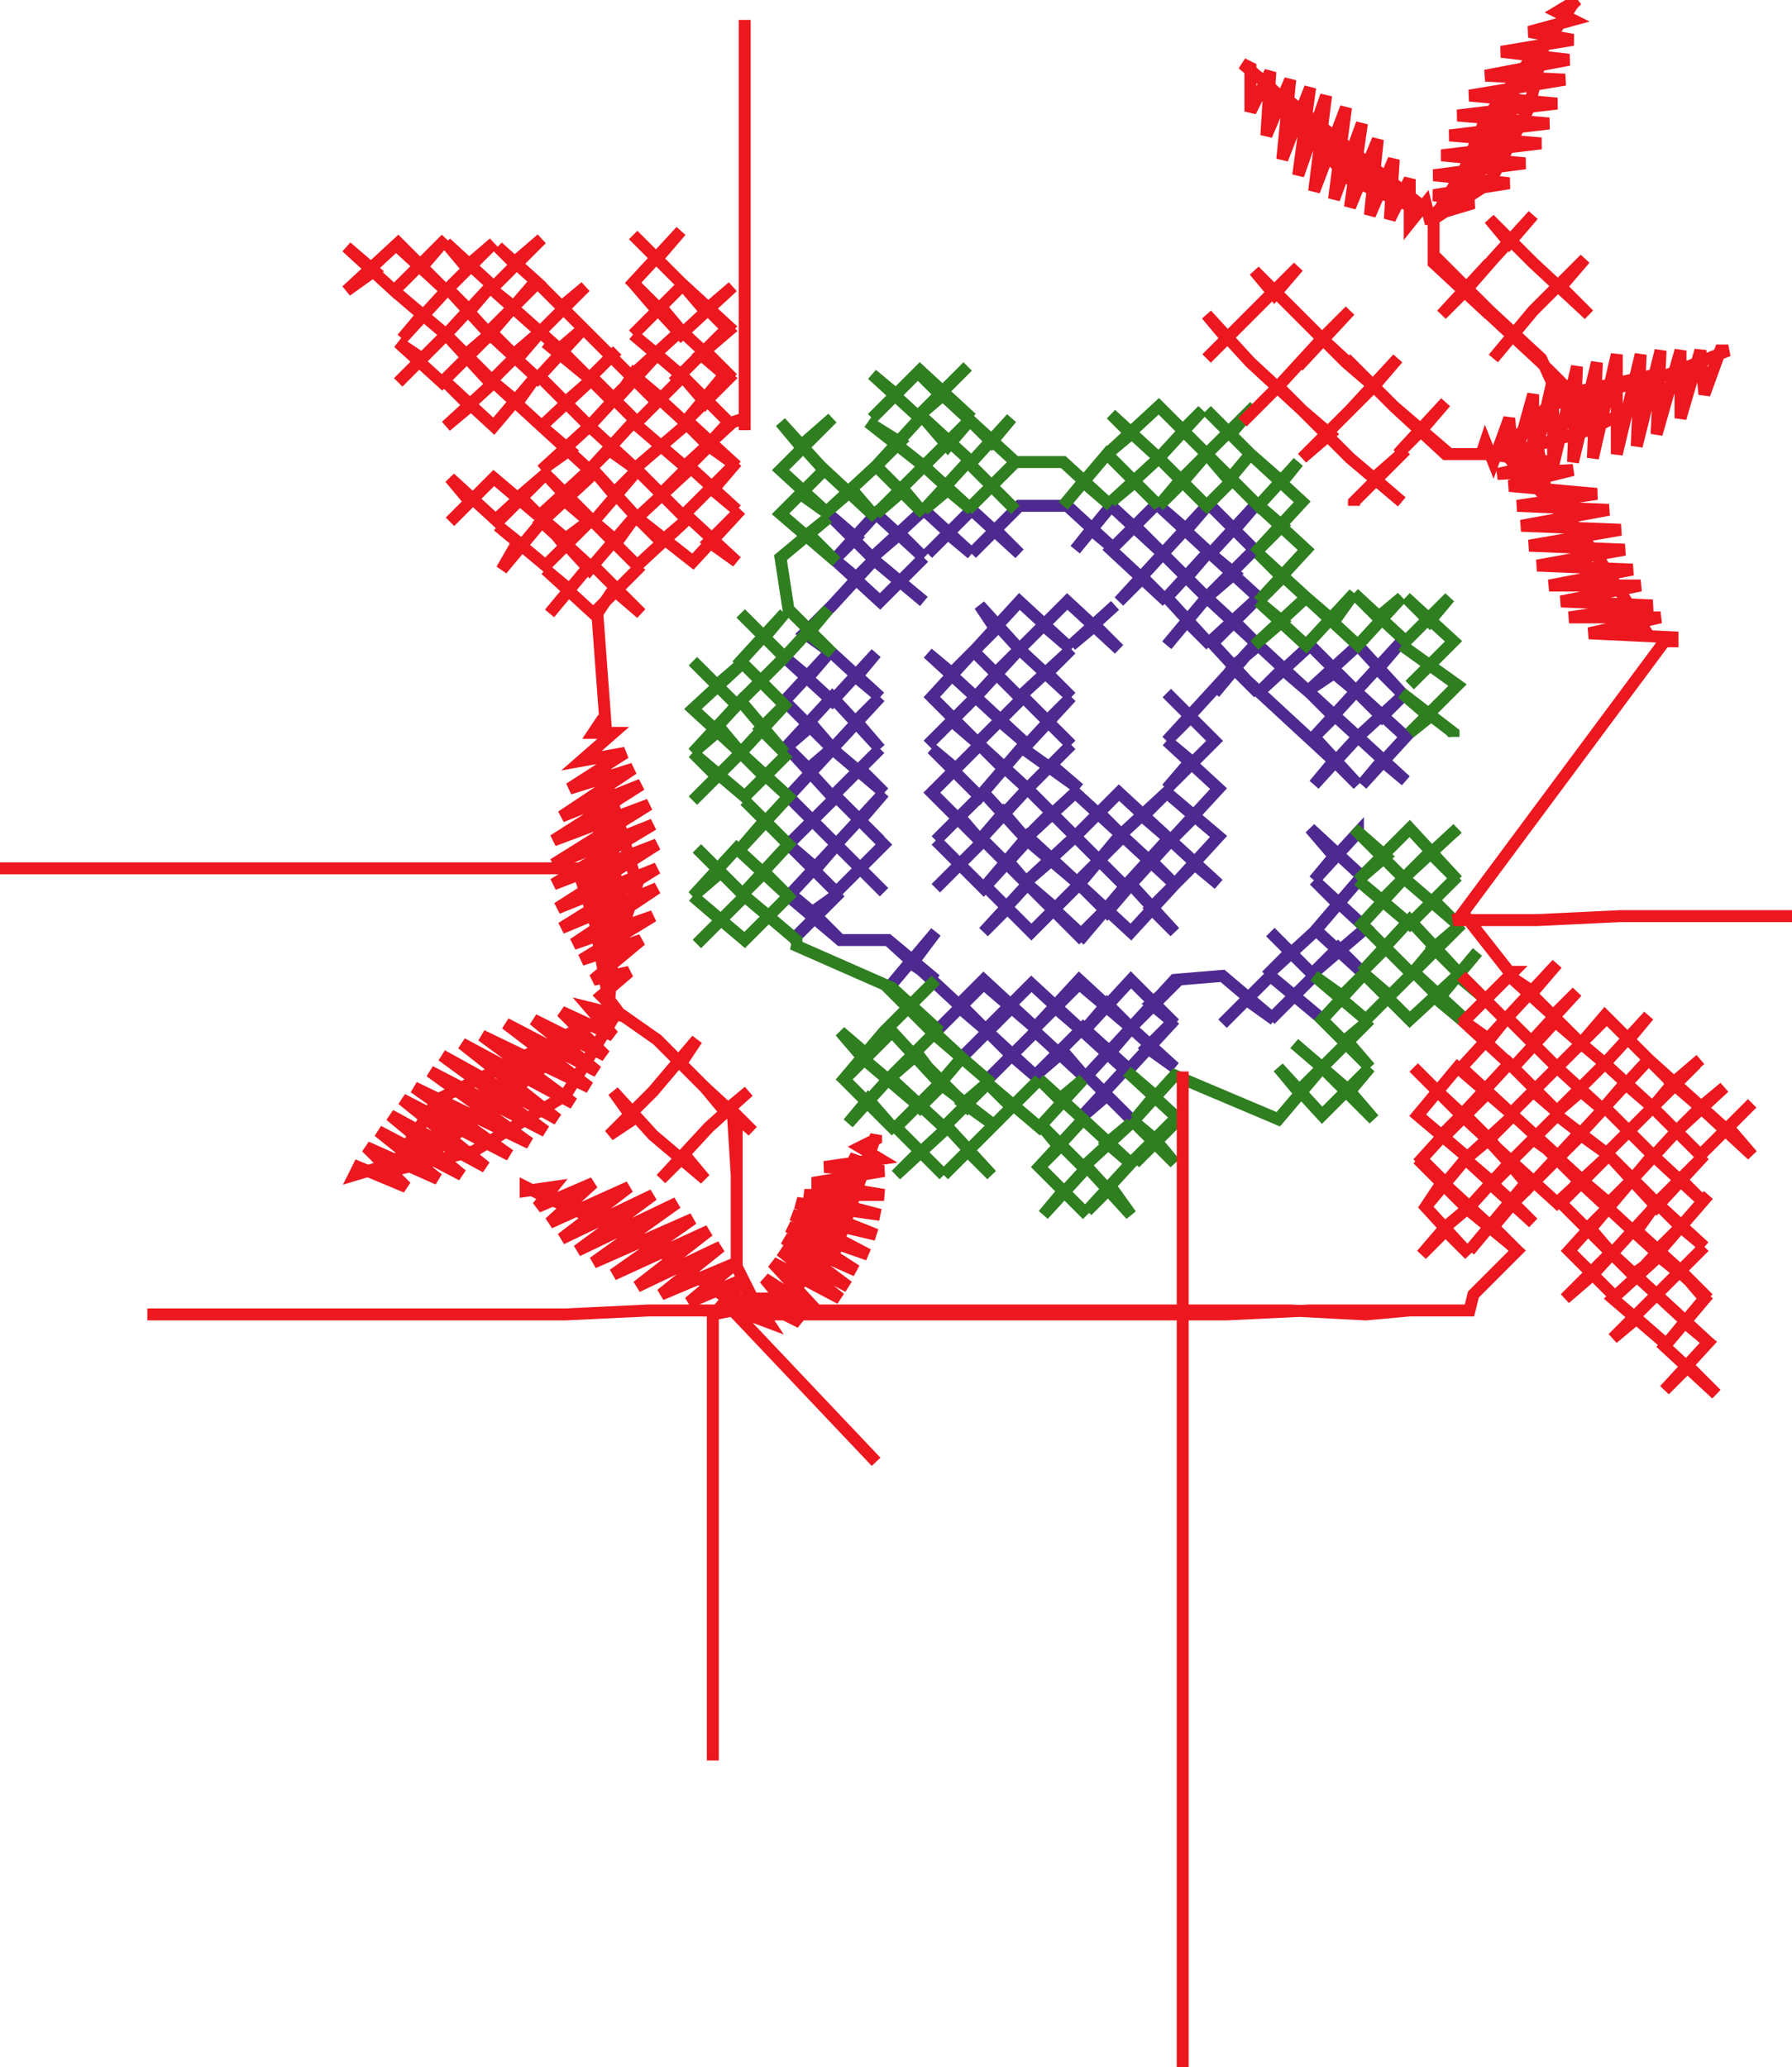
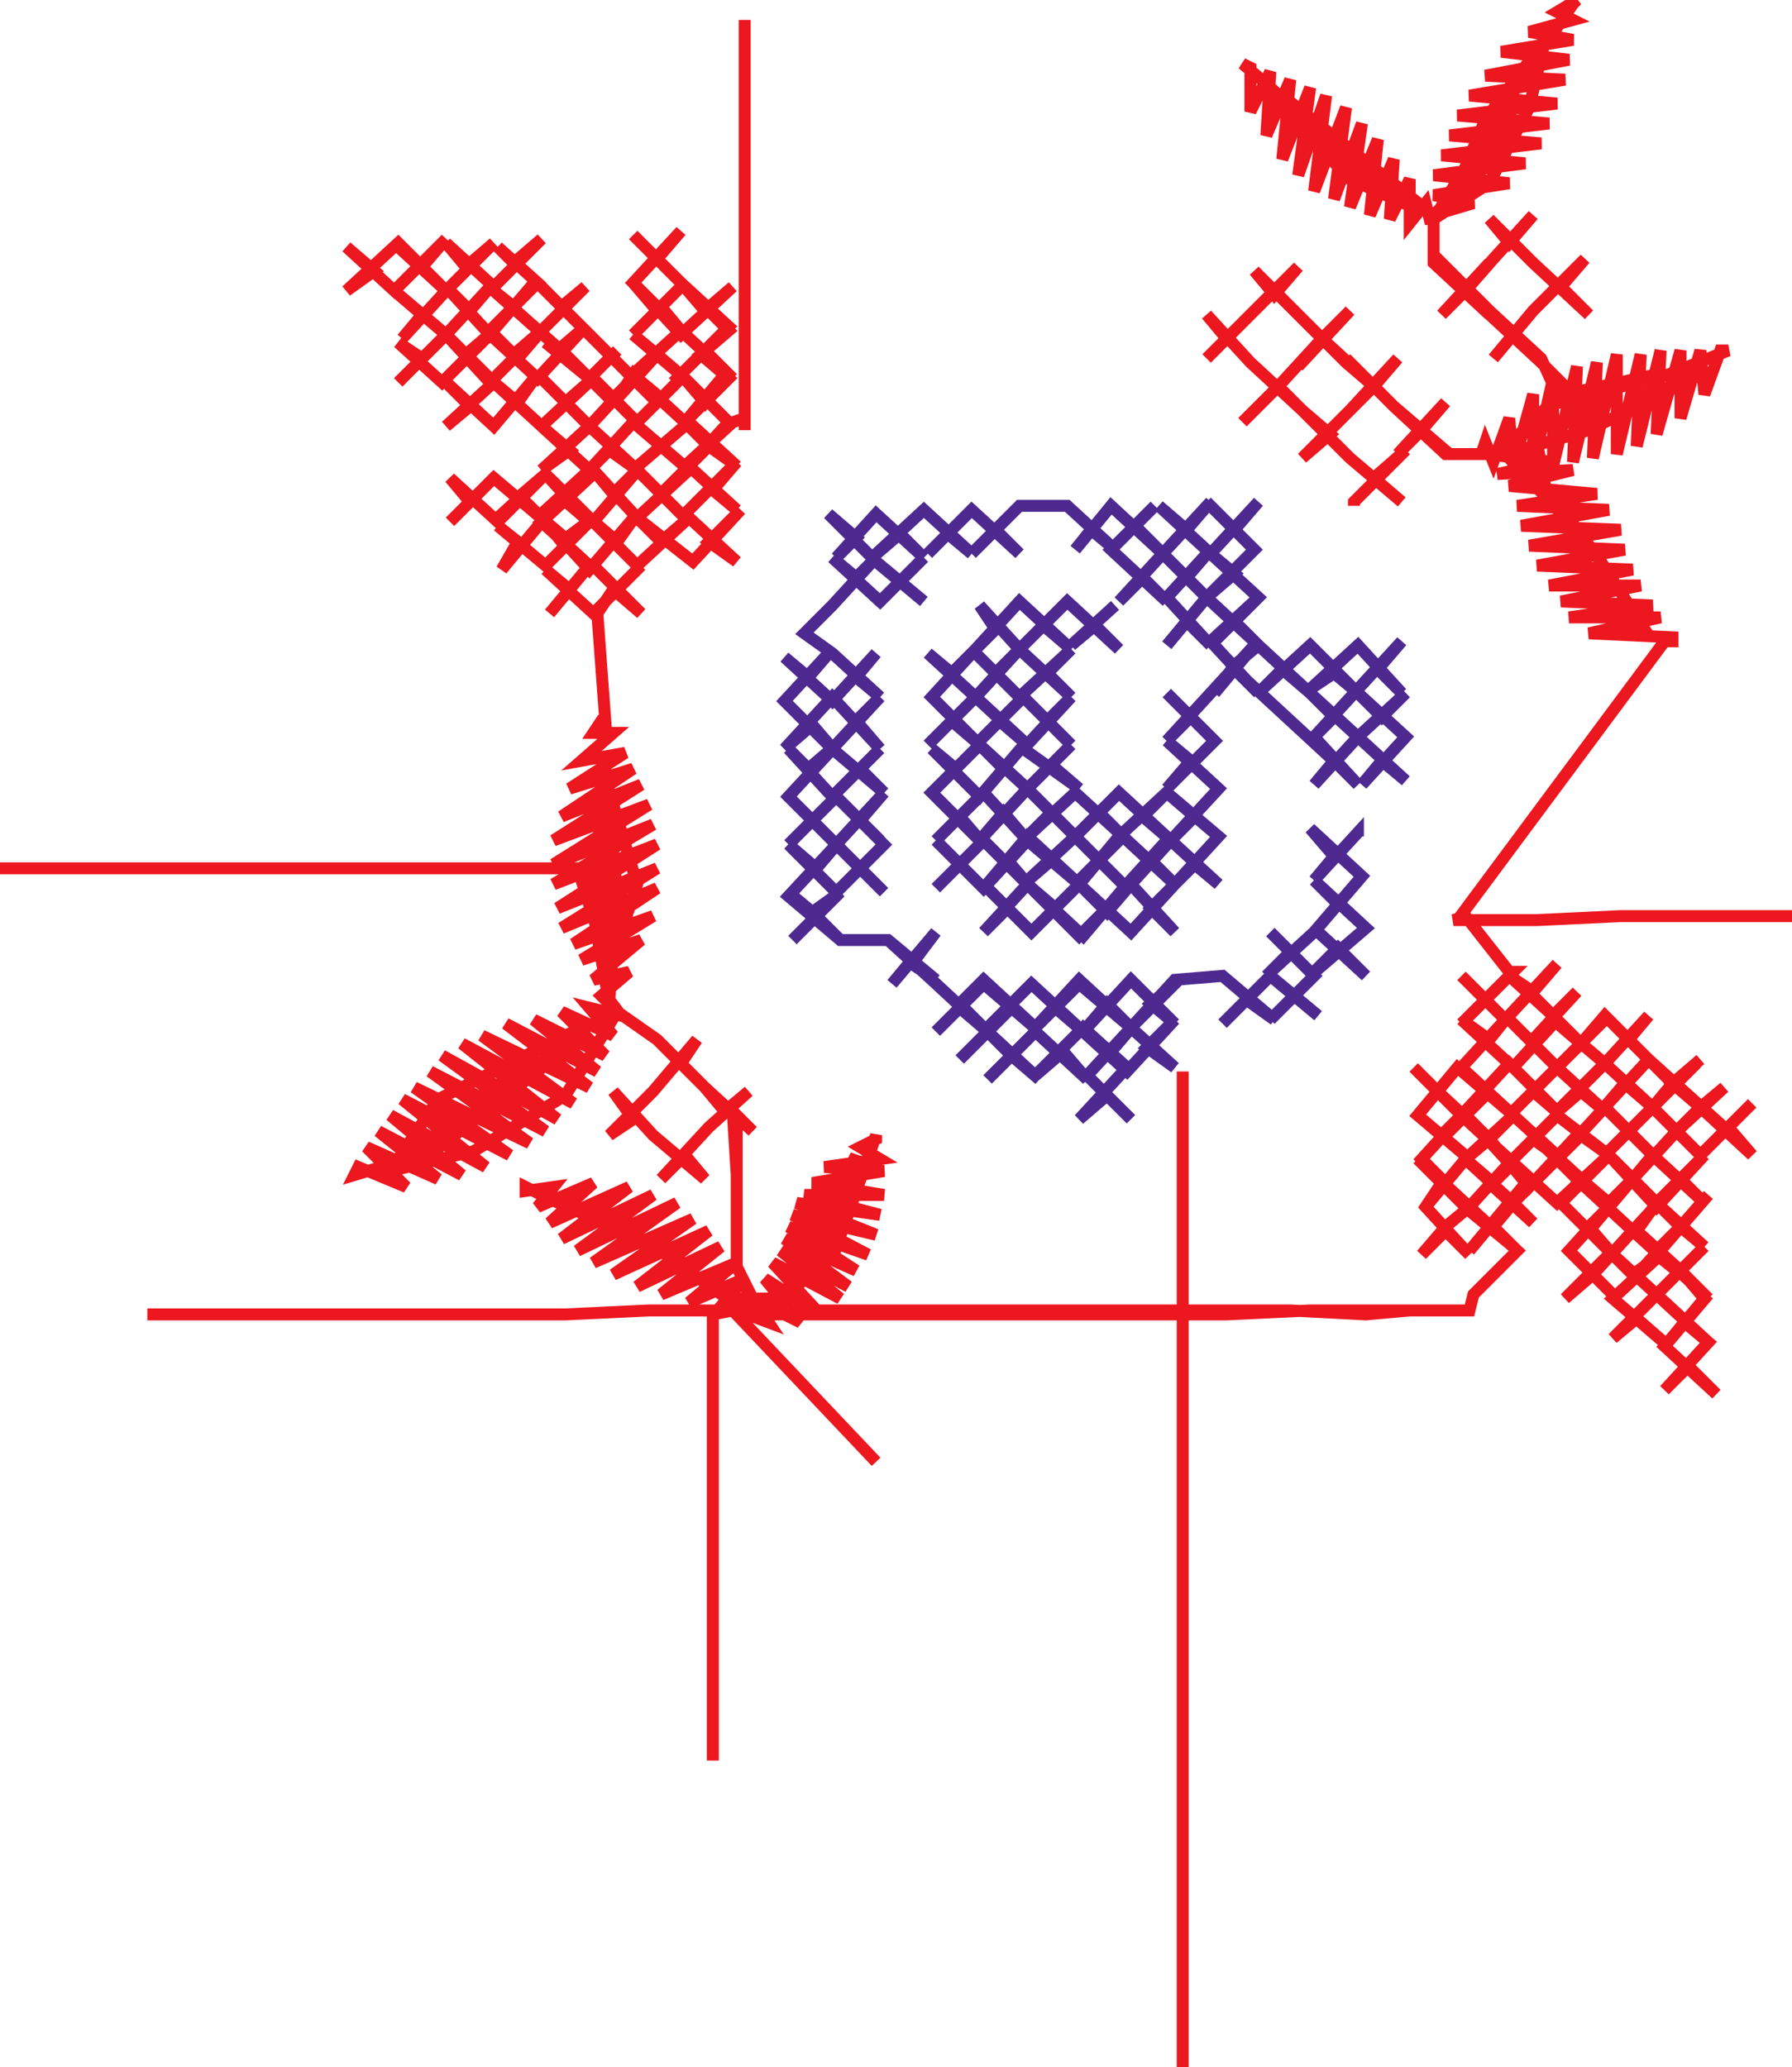
<svg xmlns="http://www.w3.org/2000/svg" version="1.1" width="450" height="519" viewBox="-225 -259 450 519">
  <path d="M 55,-107 44,-97 50,-102 56,-96 43,-108 31,-96 37,-102 44,-96 31,-108 20,-96 25,-101 21,-107 31,-96 44,-84 38,-90 44,-96 31,-84 20,-95 25,-90 31,-96 20,-84 8,-95 14,-90 20,-96 9,-84 21,-72 14,-78 8,-72 20,-84 33,-72 26,-78 21,-73 32,-84 44,-72 38,-78 44,-84 32,-71 46,-61 39,-67 44,-72 33,-61 21,-72 27,-66 33,-73 21,-59 9,-71 15,-66 22,-73 9,-60 22,-47 16,-54 10,-48 22,-60 33,-48 27,-55 21,-48 33,-61 45,-49 39,-55 32,-48 45,-60 57,-49 51,-55 45,-49 56,-60 69,-48 62,-54 69,-61 56,-49 46,-37 33,-48 22,-36 10,-48 16,-42 10,-36 22,-48 34,-36 28,-43 22,-36 33,-49 46,-37 39,-43 32,-37 45,-49 58,-36 51,-43 45,-37 57,-49 70,-37 64,-43 68,-48 58,-37 47,-24 33,-37 22,-25 28,-31 22,-37 34,-25 46,-37 40,-31 33,-37 46,-24 59,-37 53,-30 46,-37 59,-25 70,-37 64,-31 70,-25 59,-37 69,-48 81,-37 75,-42 70,-37 81,-49 68,-60 75,-54 69,-48 81,-61 68,-73 74,-68 68,-61 80,-73 68,-85 74,-79 68,-73 79,-85 90,-97 85,-91 98,-79 111,-67 116,-62 105,-74 110,-68 105,-62 116,-74 128,-63 122,-68 117,-62 128,-74 116,-85 122,-79 128,-85 116,-74 104,-85 110,-79 105,-74 116,-86 127,-98 121,-91 127,-85 116,-97 104,-86 110,-90 116,-85 104,-97 92,-86 97,-91 104,-85 91,-97 85,-92 80,-85 85,-91 91,-85 79,-98 91,-109 85,-103 91,-97 78,-109 68,-97 73,-103 79,-97 68,-109 79,-121 73,-114 78,-109 91,-97 85,-103 79,-97 91,-109 79,-120 85,-115 78,-109 90,-121 78,-133 85,-126 91,-133 79,-120 66,-132 73,-126 79,-133 67,-120 73,-114 60,-127 67,-120 56,-108 62,-114 68,-108 54,-121 65,-132 60,-127 67,-120 54,-132 45,-121 49,-126 55,-121 43,-132 31,-132 19,-120 25,-126 31,-120 19,-131 8,-120 13,-125 19,-120 7,-131 -6,-119 1,-125 7,-119 -5,-130 -15,-119 -10,-124 -17,-130 -5,-118 7,-108 1,-113 7,-119 -4,-108 -16,-119 -10,-114 -5,-119 -16,-107 -23,-100 -16,-95 -4,-84 -10,-89 -5,-95 -16,-83 -28,-94 -22,-89 -16,-96 -28,-83 -15,-70 -21,-77 -28,-71 -16,-84 -4,-71 -10,-78 -4,-84 -16,-71 -3,-60 -9,-66 -4,-71 -16,-59 -27,-71 -22,-66 -15,-72 -27,-59 -15,-47 -21,-53 -27,-47 -15,-59 -4,-48 -9,-53 -3,-60 -15,-47 -3,-35 -9,-41 -2,-48 -15,-35 -27,-47 -20,-41 -14,-48 -27,-34 -14,-23 -20,-29 -26,-23 -14,-35 -21,-30 -27,-35 -14,-23 -2,-23 10,-13 4,-17 10,-25 -1,-12 4,-18 -2,-23 9,-13 23,0 16,-6 10,0 22,-12 36,0 29,-6 23,-1 34,-12 47,0 40,-6 34,0 46,-13 59,-1 53,-7 47,0 59,-13 70,-2 64,-7 71,-13 59,-1 70,9 63,4 70,-3 58,10 47,0 54,5 60,-2 48,11 59,22 53,16 46,22 58,9 47,-1 35,11 42,5 48,12 35,0 23,12 29,6 36,12 23,0 16,7 29,-6 23,0 29,6 16,-7 22,-13 35,-1 46,-12 59,-1 70,-13 82,-14 95,-3 88,-8 82,-2 94,-14 106,-4 100,-9 94,-3 105,-14 94,-25 99,-20 93,-14 105,-25 106,-25 118,-14 111,-21 104,-14 118,-26 105,-38 111,-32 105,-25 117,-39 104,-51 110,-44 105,-38 116,-50 116,-49 116,-50 116,-50" fill="none" stroke="#4e2990" stroke-width="3" />
  <path d="M 116,-50" fill="none" stroke="#2f7e20" stroke-width="3" />
-   <path d="M 140,-50 141,-51 128,-39 134,-45 141,-38 129,-51 116,-38 123,-44 115,-51 127,-39 141,-27 135,-33 141,-39 129,-27 116,-38 122,-33 128,-39 117,-27 130,-14 123,-21 117,-15 129,-28 142,-14 135,-21 142,-27 130,-15 142,-3 136,-8 146,-20 141,-14 147,-9 135,-21 130,-15 143,-3 136,-9 142,-15 129,-3 117,-15 124,-9 130,-15 118,-3 105,-14 112,-9 118,-15 107,-3 119,9 113,2 119,-3 107,9 120,22 114,15 119,9 107,21 96,9 101,15 114,2 107,9 100,3 114,15 107,9 96,22 70,11 60,22 65,16 58,10 71,22 60,33 65,27 59,22 70,33 65,27 71,21 59,33 48,45 54,39 59,46 48,34 37,46 42,40 48,46 36,34 47,22 60,34 53,28 59,23 47,34 36,23 41,29 35,35 47,22 36,12 41,17 47,12 36,24 23,13 29,19 36,12 24,24 12,36 18,30 24,36 13,24 0,36 6,30 12,36 0,24 11,13 6,19 -1,12 12,24 24,12 17,18 24,23 11,13 17,6 6,19 12,13 19,20 5,6 -2,12 -12,23 -7,17 0,25 -13,12 -1,0 11,13 5,5 11,-1 -2,12 5,18 -8,7 -14,0 -7,6 -14,13 -3,0 10,-13 3,-6 11,0 -1,-11 -2,-11 10,1 24,13 17,7 4,-5 -1,-11 -26,-22 -25,-22 -25,-23 -38,-34 -32,-29 -26,-35 -38,-23 -51,-34 -44,-28 -50,-22 -38,-34 -50,-46 -44,-40 -51,-34 -40,-46 -27,-34 -33,-40 -39,-34 -27,-47 -38,-58 -33,-53 -39,-46 -27,-59 -39,-70 -33,-64 -27,-70 -38,-59 -51,-70 -45,-64 -51,-58 -39,-70 -27,-83 -34,-76 -28,-70 -39,-83 -51,-70 -44,-76 -39,-70 -51,-81 -38,-93 -45,-87 -51,-93 -40,-82 -28,-94 -34,-88 -28,-82 -39,-93 -28,-105 -33,-99 -39,-105 -28,-94 -17,-106 -22,-100 -16,-95 -27,-106 -29,-119 -17,-129 -22,-125 -15,-118 -29,-130 -17,-142 -24,-135 -17,-130 -29,-141 -16,-154 -24,-147 -29,-153 -19,-142 -5,-129 -11,-136 -18,-130 -5,-142 7,-130 2,-136 -5,-130 7,-142 19,-131 13,-136 7,-131 18,-143 30,-131 24,-137 18,-131 30,-143 18,-154 24,-148 29,-154 19,-143 7,-154 13,-147 19,-154 7,-142 -7,-153 1,-148 -5,-142 6,-154 -6,-165 0,-160 -6,-154 6,-166 19,-154 12,-160 5,-154 18,-167 11,-160 5,-166 18,-154 30,-143 42,-143 54,-132 47,-138 42,-132 53,-145 66,-132 60,-138 54,-133 66,-144 54,-155 59,-150 53,-145 66,-157 78,-145 72,-151 77,-156 66,-144 72,-138 78,-145 90,-157 84,-150 78,-156 89,-145 84,-139 72,-151 78,-145 84,-151 71,-138 66,-132 72,-138 66,-144 78,-132 84,-138 78,-145 91,-132 101,-143 97,-138 89,-145 102,-133 90,-120 97,-127 90,-133 103,-121 91,-108 97,-114 91,-120 103,-109 90,-97 97,-103 91,-108 103,-97 115,-110 110,-103 103,-109 116,-97 127,-109 121,-104 115,-110 128,-98 139,-109 134,-103 128,-109 140,-98 129,-87 134,-92 127,-97 141,-87 129,-75 134,-79 127,-85 140,-75 140,-74 140,-75 140,-74 140,-74" fill="none" stroke="#2f7e20" stroke-width="3" />
  <path d="M 140,-74" fill="none" stroke="#ed171f" stroke-width="3" />
  <path d="M 115,-132 115,-133 128,-146 120,-139 127,-133 114,-144 102,-156 109,-150 102,-144 114,-156 120,-162 107,-174 96,-162 87,-153 96,-162 102,-156 89,-168 78,-180 83,-174 78,-169 89,-180 101,-192 95,-185 90,-191 107,-174 114,-181 101,-167 107,-174 100,-181 113,-168 120,-162 126,-169 114,-156 120,-162 113,-169 125,-157 139,-145 132,-151 126,-145 138,-158 132,-151 125,-157 138,-145 151,-145 162,-155 168,-160 191,-165 200,-164 174,-151 153,-145 169,-128 176,-107 188,-101 177,-118 163,-137 160,-153 168,-162 162,-168 148,-181 155,-175 150,-169 160,-181 173,-194 167,-187 174,-180 160,-193 149,-204 154,-198 160,-205 150,-194 143,-186 135,-194 143,-186 137,-180 149,-193 143,-186 149,-180 135,-193 135,-204 149,-213 159,-232 163,-249 148,-229 140,-210 135,-205 121,-216 97,-235 95,-234 114,-214 132,-206 110,-222 93,-238 87,-243 89,-242 89,-231 94,-241 93,-225 99,-239 97,-219 104,-237 101,-215 108,-235 105,-211 113,-232 110,-209 117,-228 114,-207 121,-224 119,-205 125,-219 124,-204 129,-214 129,-203 133,-208 134,-204 135,-204 151,-230 170,-258 171,-259 166,-256 170,-254 159,-251 170,-249 152,-246 169,-244 148,-240 168,-239 144,-235 166,-233 141,-230 164,-228 139,-225 162,-223 137,-220 158,-218 135,-215 154,-213 135,-210 145,-208 135,-205 135,-195 149,-181 162,-169 167,-158 194,-165 209,-171 207,-171 203,-160 202,-171 197,-154 197,-171 191,-150 192,-171 186,-147 187,-170 181,-145 181,-170 175,-144 176,-168 170,-143 171,-167 165,-142 165,-164 160,-142 160,-160 155,-142 154,-154 150,-143 148,-148 147,-145 148,-147 148,-145 165,-143 151,-140 170,-141 154,-137 176,-135 156,-132 179,-131 157,-127 182,-126 159,-122 183,-121 161,-117 185,-116 164,-112 187,-112 167,-108 190,-107 169,-104 192,-104 174,-100 195,-99 195,-98 193,-98 141,-28 140,-28 161,-28 182,-29 203,-29 225,-29 203,-29 182,-29 161,-28 140,-28 143,-29 154,-15 155,-15 142,-2 148,-8 142,-14 153,-3 166,-17 160,-10 154,-14 165,-4 171,-10 160,2 166,-3 160,-9 172,3 178,-4 190,8 184,2 189,-4 178,8 165,-3 172,3 178,-3 166,9 153,-4 160,3 166,-3 155,9 142,-3 149,2 153,-3 142,9 155,21 148,15 142,21 130,9 136,15 131,21 141,9 155,21 148,15 142,21 154,8 167,21 160,15 154,21 166,9 178,20 172,15 165,21 178,8 190,19 183,13 177,20 189,7 202,19 195,13 201,8 190,19 195,13 202,7 195,13 189,7 209,25 202,19 208,14 195,26 202,19 215,31 209,24 215,18 202,31 190,19 178,31 184,25 191,32 178,19 166,32 172,26 179,31 166,21 155,32 160,27 167,32 155,21 143,32 149,27 154,33 143,21 149,15 137,27 143,21 150,28 136,15 131,21 144,32 137,26 142,21 132,32 138,38 133,44 143,32 155,21 149,27 142,21 155,33 149,39 155,32 154,33 159,39 172,25 166,32 160,26 172,37 166,44 179,31 172,38 166,32 179,43 185,37 174,50 179,44 172,38 185,50 197,37 191,43 185,37 197,49 204,41 191,56 197,49 203,54 191,43 186,50 197,60 203,67 193,79 206,91 199,84 193,90 204,78 198,73 193,79 204,66 198,73 204,78 191,66 180,77 186,72 194,79 180,67 192,56 185,61 179,55 191,66 203,54 197,60 204,67 191,55 197,49 186,61 191,56 196,60 185,50 175,61 168,67 179,56 175,61 181,67 169,55 179,44 174,49 180,56 167,43 166,44 179,31 191,44 203,31 197,37 203,43 190,31 185,37 196,25 185,37 179,31 166,43 155,33 160,38 166,32 155,43 143,32 150,38 154,33 144,44 156,55 150,49 155,43 149,38 160,48 155,43 159,37 144,55 149,49 155,54 144,45 138,39 144,44 138,49 132,56 138,50 144,56 133,44 137,38 143,44 132,33 131,32 144,44 156,55 145,66 144,70 129,70 118,71 99,70 82,70 71,70 72,70 72,91 72,112 72,133 72,154 72,176 72,196 72,217 72,239 72,260 72,239 72,217 72,196 72,176 72,154 72,133 72,112 72,91 72,70 72,50 72,30 72,10 72,30 72,50 72,70 71,70 56,70 35,70 15,70 -7,70 -32,70 -41,70 -40,71 -20,71 1,71 21,71 42,71 62,71 83,71 104,70 124,70 145,70 124,70 104,70 83,71 62,71 42,71 21,71 1,71 -20,71 -40,71 -41,70 -62,70 -83,71 -104,71 -125,71 -146,71 -167,71 -188,71 -167,71 -146,71 -125,71 -104,71 -83,71 -62,70 -41,70 -46,70 -46,71 -46,93 -46,116 -46,138 -46,161 -46,183 -46,161 -46,138 -46,116 -46,93 -46,71 -41,70 -23,89 -5,108 -23,89 -41,70 -40,67 -27,67 -14,50 -10,31 -24,59 -16,57 -5,26 -5,27 -9,29 -4,32 -18,34 -3,35 -21,38 -3,41 -23,41 -4,46 -25,43 -5,51 -26,46 -7,56 -27,49 -10,60 -28,52 -12,64 -29,55 -14,67 -31,58 -19,71 -33,62 -24,73 -36,67 -32,73 -40,70 -40,68 -41,68 -62,53 -87,42 -93,39 -93,40 -86,39 -90,44 -76,38 -87,48 -67,39 -84,52 -61,41 -80,55 -55,43 -76,58 -51,47 -71,61 -47,50 -65,64 -44,54 -59,66 -40,58 -52,68 -38,62 -44,69 -36,67 -40,70 -36,67 -40,59 -40,51 -40,36 -41,20 -40,34 -40,50 -40,58 -40,36 -40,23 -42,19 -36,25 -48,14 -43,20 -37,15 -47,24 -59,37 -53,31 -48,37 -61,26 -71,15 -66,22 -72,26 -61,15 -50,2 -54,8 -48,14 -60,2 -70,-5 -83,16 -106,30 -127,35 -115,17 -77,-2 -81,3 -116,30 -136,36 -135,34 -123,39 -133,29 -115,37 -130,25 -109,36 -127,21 -103,34 -124,17 -97,31 -121,14 -92,28 -117,10 -88,25 -114,6 -85,22 -109,3 -81,18 -104,1 -77,14 -98,-2 -75,10 -91,-3 -73,6 -84,-5 -71,1 -77,-6 -69,-4 -72,-8 -70,-34 -73,-66 -76,-35 -80,-41 -86,-41 -109,-41 -132,-41 -156,-41 -179,-41 -202,-41 -225,-41 -202,-41 -179,-41 -156,-41 -132,-41 -109,-41 -86,-41 -80,-41 -79,-38 -72,-16 -65,-37 -74,-67 -75,-24 -72,-7 -74,-9 -67,-15 -76,-13 -64,-23 -79,-18 -61,-29 -81,-22 -60,-36 -84,-26 -60,-41 -85,-31 -60,-47 -86,-37 -61,-52 -86,-42 -62,-57 -86,-48 -64,-62 -84,-54 -66,-66 -82,-61 -68,-70 -79,-68 -71,-75 -76,-75 -74,-78 -73,-78 -75,-105 -71,-111 -64,-105 -76,-117 -70,-111 -64,-117 -76,-105 -88,-116 -82,-111 -87,-105 -77,-117 -89,-128 -99,-116 -95,-123 -100,-127 -88,-117 -76,-129 -84,-123 -88,-128 -77,-116 -65,-130 -70,-123 -77,-129 -65,-117 -52,-129 -59,-123 -65,-129 -51,-118 -39,-131 -47,-123 -40,-118 -53,-130 -40,-143 -46,-136 -40,-131 -52,-142 -59,-135 -52,-128 -65,-141 -59,-135 -52,-141 -65,-129 -76,-141 -71,-135 -64,-142 -76,-128 -87,-139 -83,-135 -76,-140 -89,-128 -82,-123 -95,-134 -88,-140 -100,-128 -112,-139 -107,-133 -112,-128 -101,-139 -88,-128 -94,-134 -100,-129 -88,-140 -77,-128 -84,-134 -89,-130 -77,-141 -89,-152 -82,-146 -89,-141 -77,-152 -65,-141 -72,-146 -77,-141 -66,-153 -52,-141 -59,-147 -66,-141 -52,-153 -40,-142 -47,-147 -53,-141 -42,-153 -54,-165 -48,-158 -43,-165 -53,-153 -65,-164 -59,-159 -53,-165 -65,-153 -76,-164 -71,-159 -65,-165 -77,-152 -89,-164 -83,-158 -75,-165 -89,-152 -101,-163 -95,-158 -90,-165 -101,-152 -114,-164 -107,-157 -113,-152 -101,-163 -113,-175 -125,-163 -119,-169 -125,-173 -114,-163 -101,-176 -108,-170 -113,-175 -102,-163 -89,-176 -96,-170 -103,-176 -90,-164 -78,-177 -85,-171 -88,-173 -77,-164 -70,-171 -77,-164 -71,-158 -83,-170 -101,-186 -96,-182 -90,-189 -102,-175 -113,-187 -107,-181 -101,-188 -113,-175 -126,-186 -119,-180 -124,-174 -113,-186 -125,-198 -138,-186 -131,-191 -138,-197 -126,-186 -113,-199 -119,-192 -125,-197 -113,-186 -101,-198 -108,-192 -113,-198 -101,-187 -89,-199 -96,-193 -100,-197 -90,-188 -102,-176 -95,-169 -89,-176 -78,-187 -84,-182 -89,-187 -78,-176 -72,-170 -60,-158 -66,-165 -70,-159 -60,-170 -66,-175 -53,-164 -60,-170 -65,-166 -54,-176 -41,-164 -48,-171 -56,-163 -42,-177 -54,-188 -48,-181 -41,-187 -54,-175 -66,-188 -60,-181 -54,-187 -66,-175 -59,-182 -54,-176 -66,-188 -54,-201 -60,-194 -66,-200 -54,-188 -42,-176 -49,-170 -42,-164 -53,-153 -47,-147 -53,-142 -41,-153 -38,-154 -38,-151 -38,-172 -38,-192 -38,-213 -38,-233 -38,-254 -38,-233 -38,-213 -38,-192 -38,-172 -38,-151 -38,-153" fill="none" stroke="#ed171f" stroke-width="3" />
</svg>